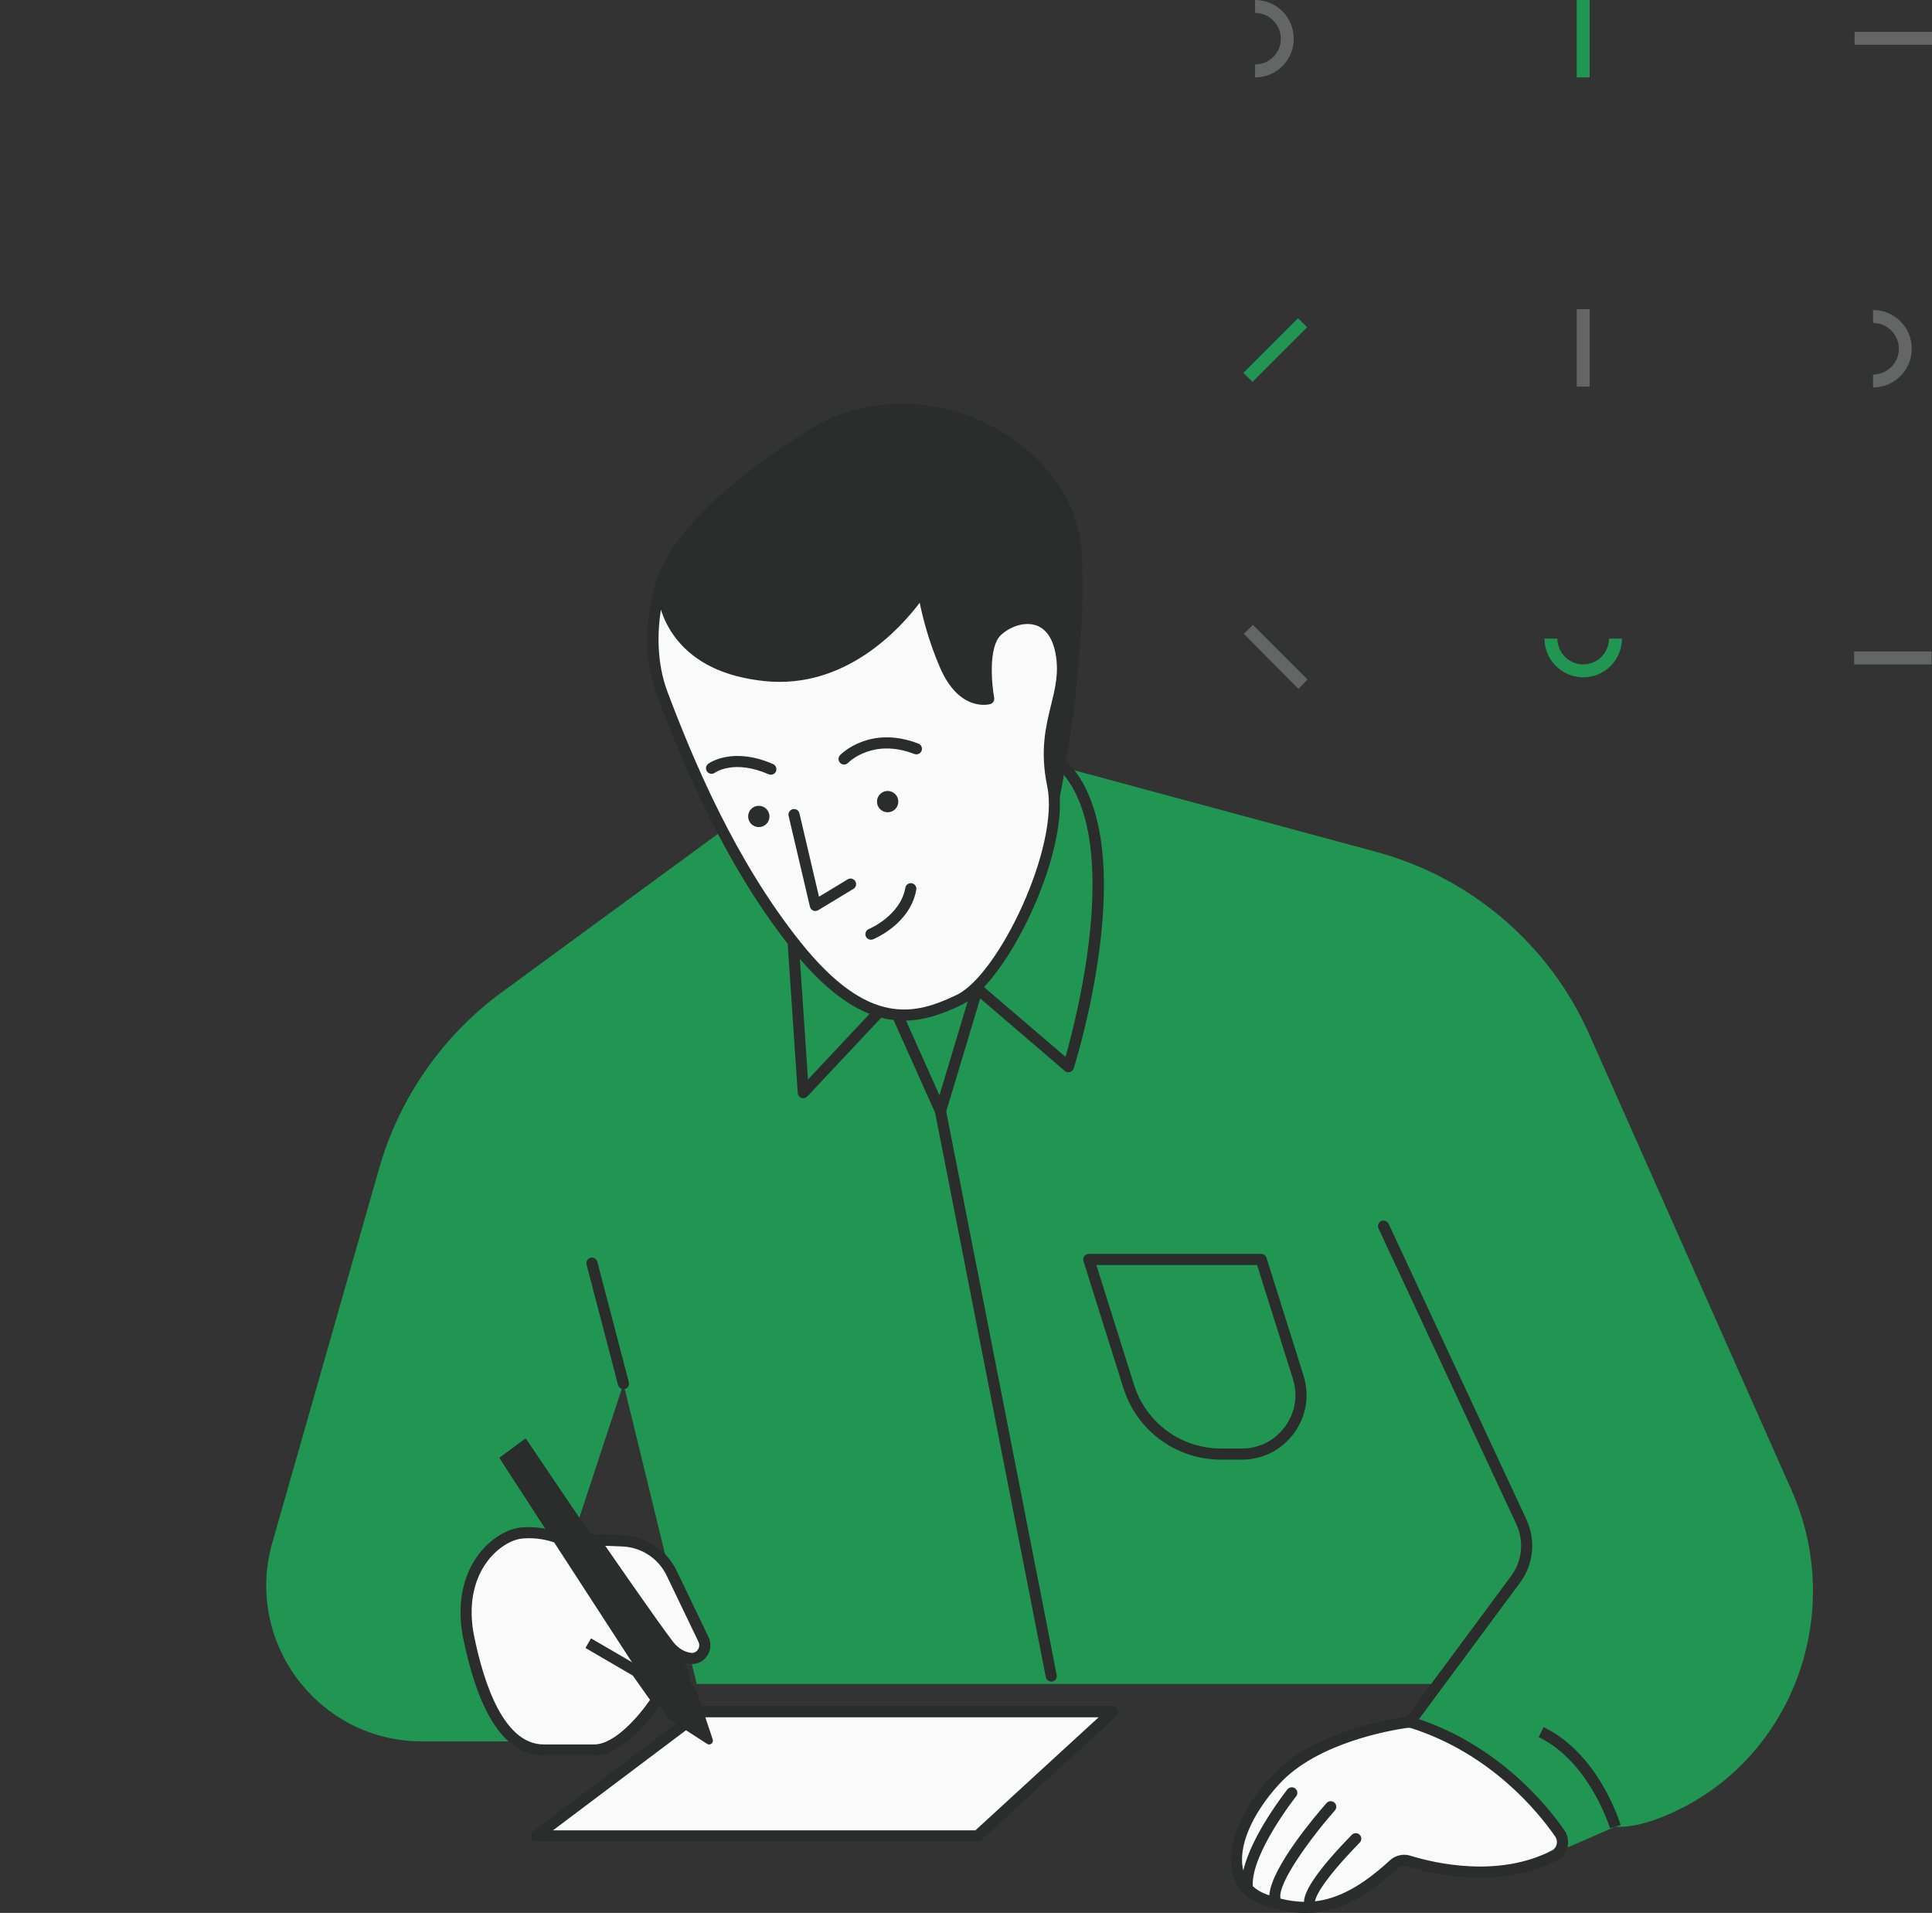
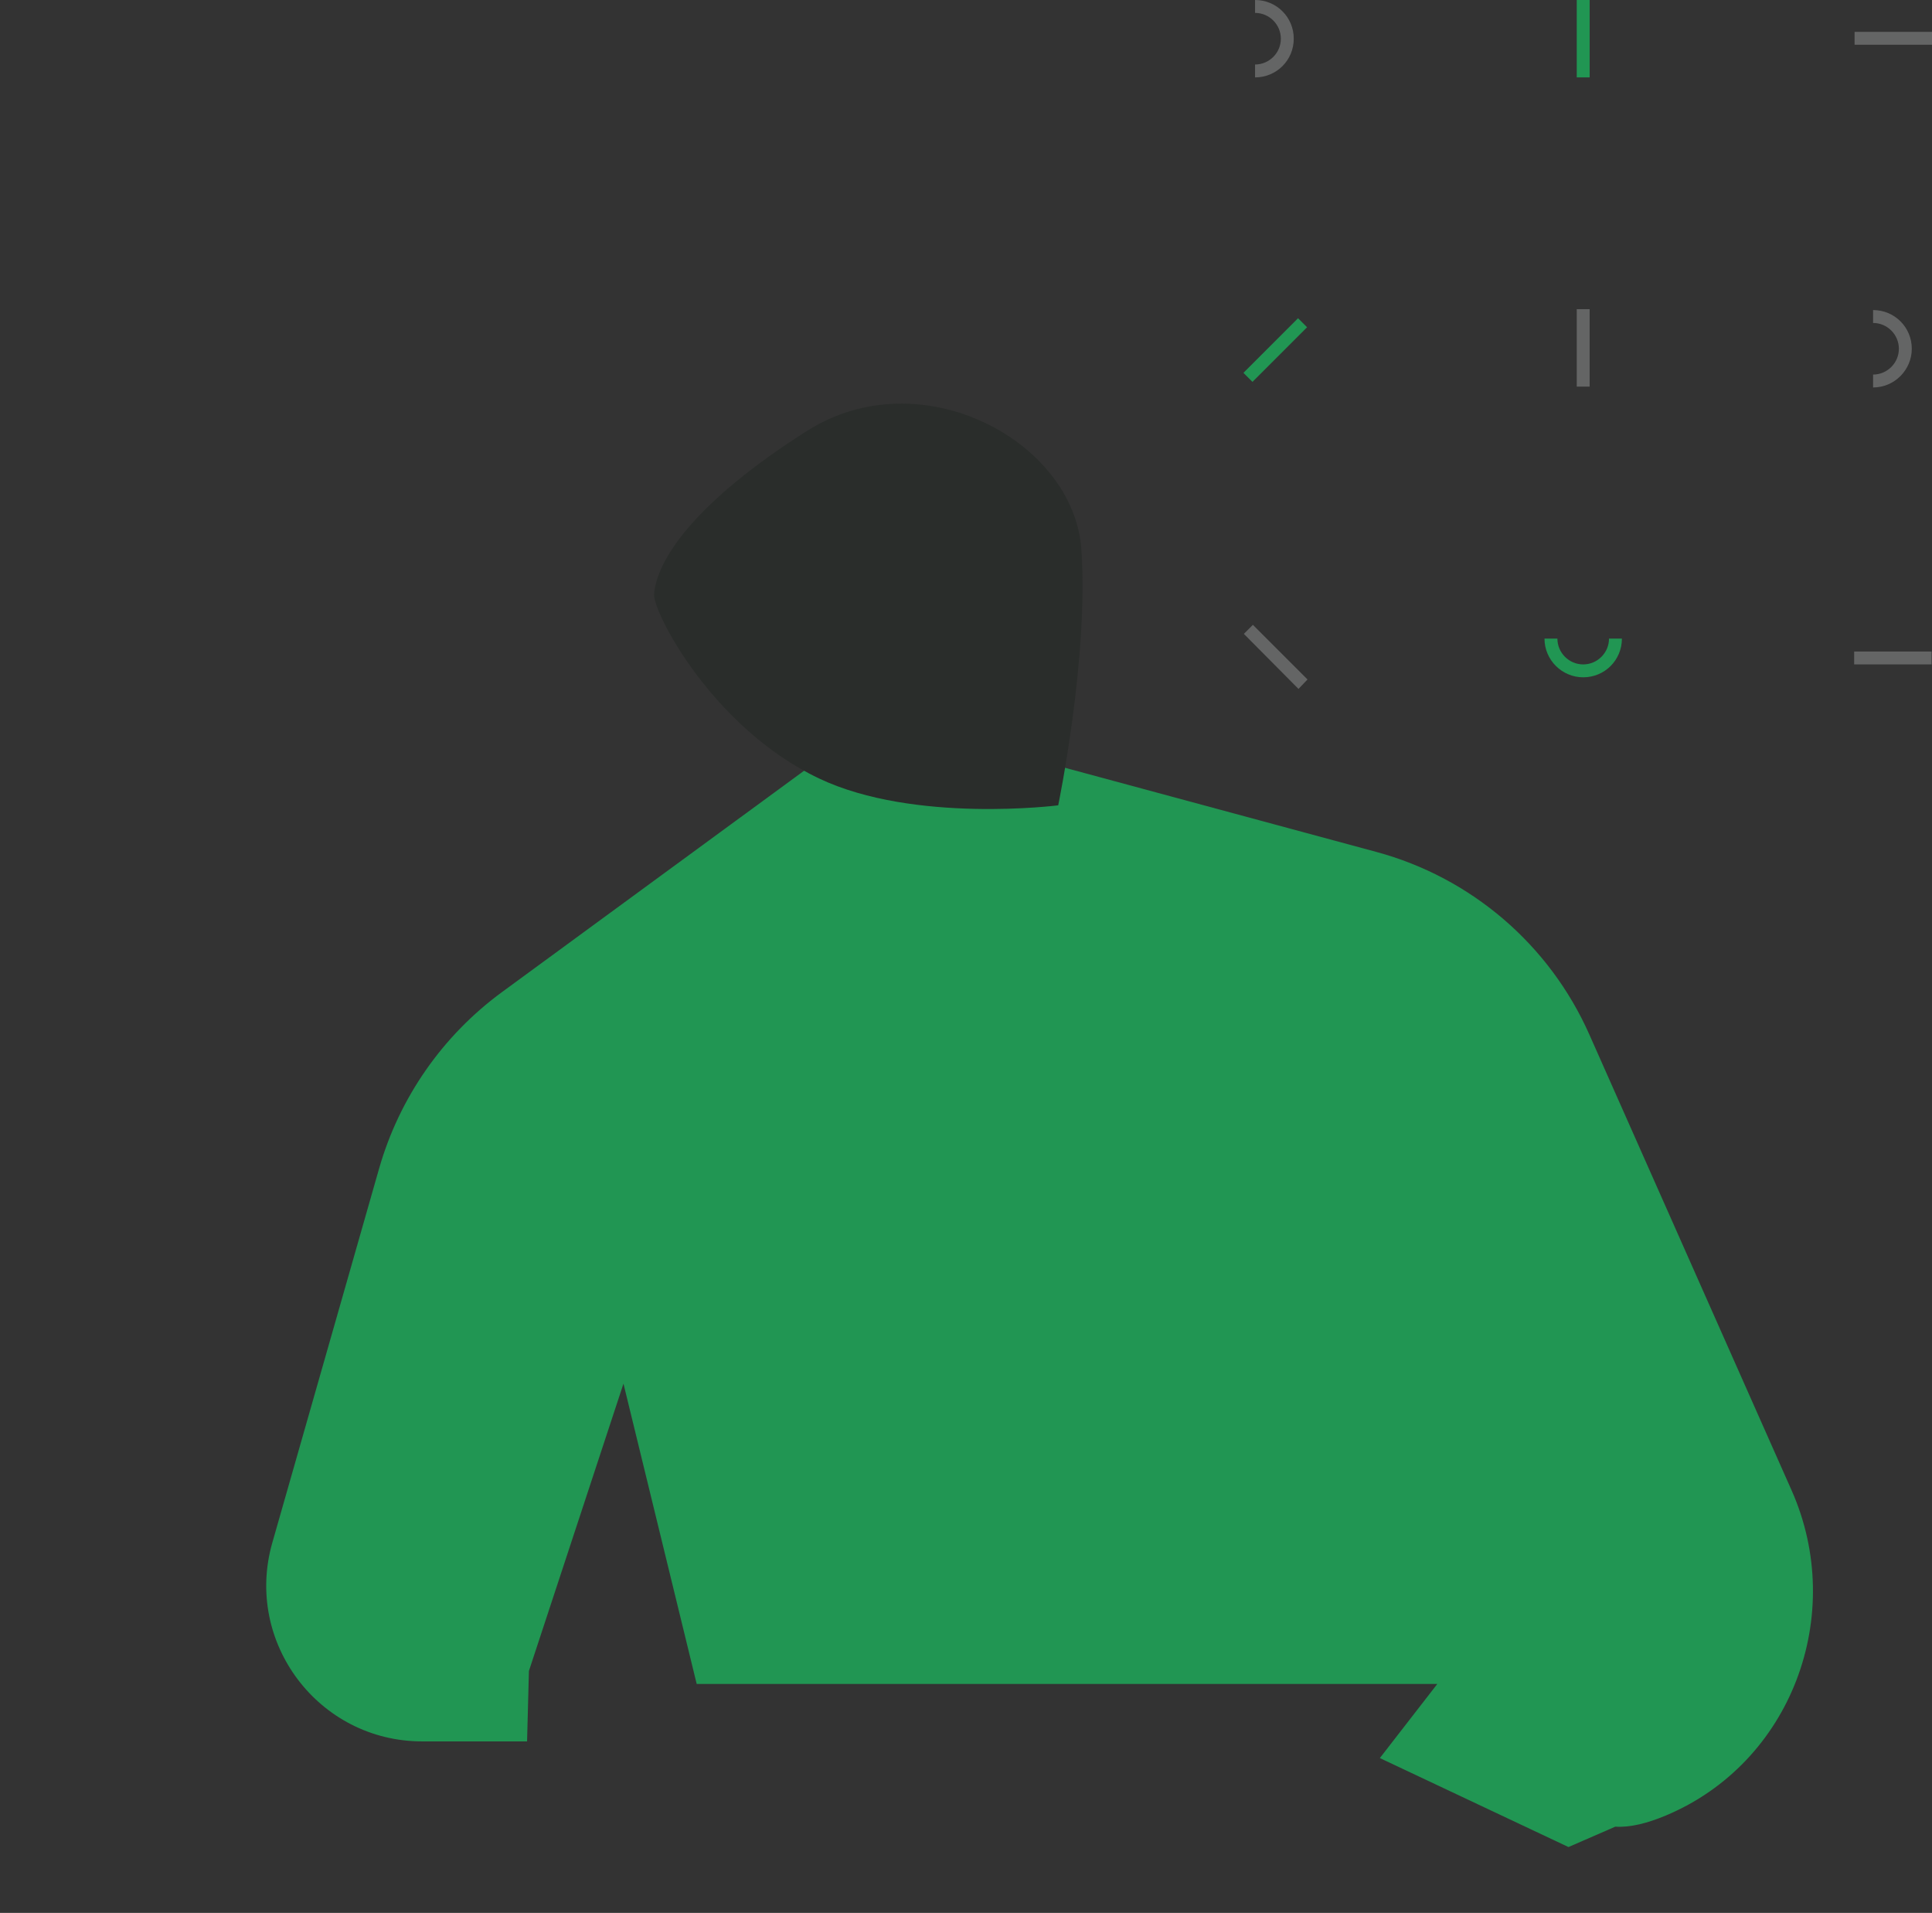
<svg xmlns="http://www.w3.org/2000/svg" width="398" height="394" viewBox="0 0 398 394" fill="none">
  <rect x="0" y="0" width="398" height="394" fill="#333333" stroke="none" />
  <path d="M258.545 15.944V13.286C261.469 13.286 263.861 10.895 263.861 7.972C263.861 5.049 261.469 2.657 258.545 2.657V0C262.975 0 266.519 3.543 266.519 7.972C266.519 12.4 262.975 15.943 258.545 15.943V15.944ZM398 9.212V6.555H382.052V9.212H398ZM267.493 141.896L269.354 139.948L258.102 128.699L256.241 130.559L267.493 141.896ZM393.835 71.834C393.835 67.405 390.291 63.862 385.861 63.862V66.519C388.785 66.519 391.177 68.911 391.177 71.834C391.177 74.757 388.785 77.148 385.861 77.148V79.806C390.291 79.806 393.835 76.174 393.835 71.834V71.834ZM327.475 63.685H324.817V79.629H327.475V63.685ZM397.911 136.848V134.19H381.963V136.848H397.911Z" fill="#646565" />
  <path d="M327.475 0H324.817V15.944H327.475V0ZM258.013 78.654L256.153 76.794L267.405 65.545L269.266 67.405L258.013 78.654ZM318.172 131.533H320.83C320.83 134.456 323.222 136.848 326.146 136.848C329.07 136.848 331.462 134.456 331.462 131.533H334.12C334.12 135.962 330.576 139.505 326.146 139.505C321.805 139.505 318.172 135.962 318.172 131.533H318.172Z" fill="#219653" />
  <path d="M215.512 157.092L283.52 175.467C303.071 180.749 319.195 194.566 327.408 213.073L369.072 306.956C380.46 332.613 369.043 363.111 343.146 373.95C339.321 375.55 335.766 376.438 332.758 376.237L323.113 380.435L284.256 362.11L296.094 346.841H143.521L128.438 284.99L108.959 344.168L108.579 358.675H86.974C65.645 358.675 50.243 338.269 56.095 317.764L78.083 240.73C82.253 226.113 91.176 213.302 103.44 204.318L173.121 153.274L215.513 157.092H215.512Z" fill="#219653" />
  <path d="M168.727 160.339C146.705 149.873 134.435 125.982 134.739 122.35C135.311 115.476 142.758 103.642 166.245 88.753C189.735 73.863 221.24 90.852 222.768 113.186C224.297 135.52 217.995 165.873 217.995 165.873C217.995 165.873 188.354 169.662 168.727 160.339H168.727Z" fill="#2A2D2B" />
-   <path d="M163.954 194.699C178.277 212.641 188.398 210.35 197.561 205.961C206.728 201.569 219.523 174.463 216.849 161.673C214.175 148.885 220.286 143.539 218.566 134.375C216.849 125.214 209.019 126.551 205.391 129.986C201.764 133.421 203.672 143.922 203.672 143.922C203.672 143.922 198.327 145.447 194.699 137.048C191.068 128.65 190.114 121.205 190.114 121.205C190.114 121.205 178.085 141.249 157.652 139.15C137.222 137.048 136.076 122.159 136.456 119.297C136.456 119.297 132.066 131.323 136.456 142.965C140.85 154.611 149.634 176.753 163.954 194.699V194.699ZM321.321 377.614C317.545 372.158 307.734 360.228 291.161 354.886C290.694 354.735 290.201 354.694 289.714 354.761C286.159 355.257 270.751 357.866 262.678 366.693C253.511 376.715 251.507 388.167 260.674 391.318C269.446 394.333 276.908 393.411 287.081 384.033C287.919 383.259 289.096 382.972 290.19 383.311C294.957 384.778 308.68 388.109 320.219 382.166C321.881 381.31 322.385 379.154 321.321 377.614V377.614ZM142.262 341.579C144.344 341.825 145.835 339.567 144.924 337.674L138.367 324.028C136.485 320.114 132.599 317.56 128.261 317.383L122.432 317.146C122.432 317.146 133.8 333.656 137.608 338.683C139.098 340.654 140.774 341.399 142.262 341.579V341.579ZM122.417 360.446C128.731 360.446 135.293 350.099 135.293 350.099L131.143 344.243C132.823 345.223 134.394 346.142 135.546 346.82C139.837 349.342 144.129 345.809 138.071 341.266C132.011 336.723 125.952 332.687 125.952 332.687L124.729 327.568C122.986 320.265 116.026 315.151 107.717 315.725C102.283 316.099 93.771 323.573 96.547 337.198C99.325 350.827 104.188 360.446 112.015 360.446C119.842 360.446 116.107 360.446 122.417 360.446L122.417 360.446ZM144.478 352.566H229.261L201.381 378.147H110.487L144.478 352.566H144.478Z" fill="#FAFAFA" />
-   <path d="M136.146 125.565C136.758 127.49 137.758 129.603 139.353 131.621C143.224 136.529 149.343 139.446 157.536 140.289C174.118 141.997 185.431 129.49 189.465 124.142C190.062 127.102 191.303 132.085 193.646 137.503C197.628 146.717 203.727 145.096 203.988 145.024C204.553 144.861 204.907 144.296 204.8 143.716C204.298 140.965 203.573 133.285 206.18 130.815C207.833 129.253 210.794 127.954 213.381 128.786C215.451 129.459 216.855 131.465 217.441 134.587C218.174 138.489 217.406 141.617 216.518 145.238C215.437 149.651 214.21 154.648 215.727 161.908C218.331 174.368 205.722 200.781 197.065 204.93C188.47 209.046 178.903 211.594 164.85 193.983C151.385 177.113 142.807 156.556 137.529 142.562C135.194 136.373 135.453 130.007 136.146 125.565V125.565ZM219.497 217.685L202.712 203.303C211.281 194.168 220.349 172.811 217.969 161.441C217.696 160.139 217.542 158.942 217.441 157.794C231.804 170.834 221.918 209.185 219.497 217.685V217.685ZM193.533 225.594L186.649 210.215C190.816 210.122 194.58 208.661 198.054 206.994C198.481 206.791 198.919 206.524 199.359 206.228L193.533 225.594V225.594ZM166.448 222.347L164.771 197.488C170.049 203.654 174.8 207.113 179.132 208.826L166.448 222.347ZM162.315 194.449C162.306 194.528 162.28 194.6 162.286 194.681L164.339 225.127C164.368 225.582 164.667 225.977 165.096 226.127C165.224 226.174 165.351 226.197 165.482 226.197C165.792 226.197 166.097 226.069 166.317 225.834L181.449 209.701C181.475 209.675 181.487 209.64 181.507 209.611C182.397 209.843 183.267 210.003 184.12 210.101C184.135 210.151 184.132 210.2 184.152 210.246L192.646 229.218L215.44 345.438C215.544 345.986 216.026 346.362 216.559 346.362C216.635 346.362 216.707 346.357 216.782 346.339C217.403 346.22 217.809 345.617 217.684 344.997L194.923 228.928L201.926 205.646L219.349 220.576C219.561 220.755 219.825 220.851 220.094 220.851C220.202 220.851 220.306 220.837 220.41 220.808C220.782 220.7 221.072 220.416 221.188 220.051C221.837 217.993 236.871 169.48 217.731 155.034C217.603 154.935 217.461 154.872 217.313 154.834C217.371 151.407 218.061 148.563 218.743 145.783C219.654 142.067 220.515 138.553 219.694 134.167C218.746 129.114 216.121 127.267 214.088 126.609C210.603 125.478 206.731 127.136 204.603 129.154C201.302 132.282 201.929 139.797 202.349 142.878C200.853 142.774 198.008 141.817 195.749 136.593C192.234 128.455 191.26 121.132 191.251 121.06C191.187 120.576 190.825 120.184 190.349 120.083C189.879 119.993 189.387 120.199 189.131 120.616C189.015 120.811 177.215 140.023 157.771 138.008C150.217 137.234 144.625 134.607 141.151 130.204C137.665 125.785 137.407 120.834 137.593 119.448C137.668 118.868 137.297 118.323 136.732 118.184C136.16 118.048 135.58 118.355 135.38 118.903C135.195 119.41 130.894 131.465 135.383 143.371C140.62 157.249 149.083 177.513 162.315 194.449L162.315 194.449ZM320.674 379.899C320.538 380.45 320.187 380.893 319.694 381.148C308.674 386.825 295.621 383.786 290.526 382.215C289.058 381.763 287.443 382.137 286.304 383.192C280.321 388.706 275.463 391.095 270.896 391.614C270.983 390.941 271.873 387.967 280.112 379.519C280.553 379.067 280.544 378.342 280.089 377.898C279.642 377.461 278.917 377.466 278.468 377.922C271.954 384.598 268.64 389.289 268.634 391.724C267.013 391.698 265.412 391.457 263.791 391.054C263.063 387.926 270.273 378.252 274.994 372.889C275.411 372.416 275.365 371.691 274.892 371.274C274.419 370.854 273.692 370.903 273.274 371.375C271.255 373.669 261.825 384.679 261.488 390.379C261.34 390.329 261.193 390.286 261.045 390.234C259.838 389.819 258.864 389.225 258.075 388.497C257.681 381.818 266.914 370.103 267.01 369.984C267.404 369.485 267.323 368.766 266.827 368.372C266.331 367.981 265.612 368.059 265.218 368.555C264.864 369.001 257.823 377.939 256.135 385.259C256.135 385.256 256.132 385.25 256.129 385.245C254.937 380.568 257.771 373.756 263.524 367.465C271.409 358.843 286.857 356.318 289.876 355.897C289.975 355.883 290.073 355.874 290.172 355.874C290.387 355.874 290.601 355.909 290.807 355.976H290.81C307.247 361.278 316.962 373.329 320.378 378.269C320.706 378.742 320.813 379.336 320.674 379.899V379.899ZM292.318 354.086L313.14 325.971C315.93 322.205 316.431 317.23 314.454 312.983L286.057 252.056C285.787 251.482 285.106 251.239 284.535 251.503C283.96 251.769 283.711 252.451 283.981 253.022L312.377 313.951C314.001 317.436 313.589 321.518 311.301 324.605L289.81 353.622C289.725 353.627 289.641 353.616 289.557 353.627C285.129 354.245 270.038 356.947 261.831 365.919C255.564 372.773 252.527 380.394 253.908 385.81C254.711 388.961 256.921 391.24 260.299 392.399C263.37 393.455 266.218 394 268.965 394C275.313 394 281.113 391.095 287.855 384.874C288.403 384.369 289.169 384.195 289.85 384.404C295.218 386.062 308.964 389.251 320.744 383.183C321.817 382.632 322.603 381.635 322.898 380.452C323.197 379.252 322.962 377.979 322.26 376.965C318.772 371.918 308.926 359.727 292.318 354.086V354.086ZM97.669 336.972C96.445 330.966 97.437 325.469 100.464 321.494C102.474 318.851 105.351 317.036 107.796 316.868C108.184 316.841 108.567 316.827 108.947 316.827C115.991 316.827 122.058 321.312 123.615 327.835L124.943 333.389L125.317 333.639C125.378 333.679 131.419 337.712 137.384 342.185C139.646 343.881 140.22 345.336 139.797 345.971C139.394 346.58 137.889 346.867 136.125 345.832C131.833 343.307 121.756 337.451 121.756 337.451L120.605 339.431C120.605 339.431 125.827 342.466 130.351 345.107L133.904 350.123C131.819 353.178 126.744 359.301 122.417 359.301H112.015C103.921 359.301 99.745 347.16 97.669 336.972L97.669 336.972ZM128.214 318.529C132.141 318.688 135.632 320.987 137.335 324.524L143.891 338.17C144.196 338.805 144.013 339.443 143.738 339.825C143.584 340.04 143.137 340.521 142.395 340.443C140.922 340.266 139.617 339.442 138.521 337.993C135.534 334.05 127.773 322.863 124.679 318.381L128.214 318.529L128.214 318.529ZM122.417 361.591C129.281 361.591 135.977 351.158 136.262 350.714L136.671 350.065L135.142 347.908C137.703 349.328 140.499 349.053 141.705 347.241C142.45 346.122 142.499 344.397 140.965 342.449C141.345 342.559 141.725 342.666 142.125 342.713C142.276 342.733 142.427 342.742 142.575 342.742C143.773 342.742 144.88 342.171 145.602 341.159C146.441 339.988 146.574 338.463 145.956 337.178L139.399 323.533C137.332 319.23 133.083 316.433 128.31 316.236L120.19 315.908L121.489 317.792C121.594 317.949 131.39 332.172 135.798 338.17C131.732 335.222 128.107 332.757 126.961 331.986L125.845 327.301C123.943 319.335 116.281 314.024 107.639 314.58C104.518 314.798 101.068 316.914 98.64 320.106C95.21 324.614 94.067 330.766 95.424 337.428C98.692 353.462 104.272 361.591 112.015 361.591H122.417L122.417 361.591ZM188.76 183.253C187.519 190.286 180.164 193.342 179.851 193.47C179.712 193.525 179.567 193.554 179.422 193.554C178.969 193.554 178.54 193.284 178.36 192.84C178.123 192.255 178.404 191.585 178.99 191.347C179.054 191.321 185.486 188.625 186.504 182.856C186.614 182.233 187.205 181.815 187.832 181.926C188.455 182.036 188.87 182.63 188.76 183.253V183.253ZM162.457 168.045C162.312 167.427 162.695 166.81 163.31 166.668C163.924 166.529 164.542 166.903 164.687 167.52L168.718 184.694L174.628 181.12C175.168 180.789 175.872 180.966 176.2 181.505C176.528 182.047 176.357 182.752 175.814 183.079L168.556 187.471C168.376 187.579 168.17 187.637 167.964 187.637C167.813 187.637 167.662 187.608 167.52 187.547C167.181 187.405 166.932 187.109 166.848 186.752L162.457 168.045V168.045ZM145.655 158.907C145.286 158.4 145.391 157.689 145.895 157.318C146.098 157.168 150.918 153.724 159.258 157.379C159.838 157.634 160.102 158.31 159.847 158.89C159.659 159.319 159.238 159.574 158.797 159.574C158.644 159.574 158.487 159.542 158.336 159.478C151.286 156.382 147.412 159.049 147.253 159.165C146.739 159.527 146.023 159.417 145.655 158.907H145.655ZM173.085 157.147C172.633 156.707 172.622 155.985 173.059 155.533C173.306 155.277 179.239 149.305 189.192 153.161C189.784 153.39 190.076 154.054 189.847 154.643C189.618 155.234 188.948 155.524 188.365 155.298C179.871 152.004 174.91 156.915 174.704 157.127C174.48 157.356 174.182 157.472 173.886 157.472C173.596 157.472 173.309 157.365 173.085 157.147H173.085ZM233.593 285.166L225.856 260.556H258.971L266.346 284.016C267.413 287.402 266.819 290.985 264.716 293.849C262.614 296.71 259.372 298.354 255.822 298.354H251.565C243.294 298.354 236.073 293.055 233.594 285.166H233.593ZM266.563 295.203C269.101 291.744 269.82 287.419 268.532 283.331L260.906 259.069C260.755 258.591 260.314 258.266 259.812 258.266H224.296C223.931 258.266 223.589 258.44 223.371 258.733C223.157 259.026 223.093 259.408 223.203 259.756L231.41 285.854C234.188 294.701 242.288 300.644 251.565 300.644H255.822C260.111 300.644 264.026 298.662 266.563 295.203V295.203ZM120.837 260.467C120.677 259.852 121.043 259.226 121.654 259.066C122.269 258.898 122.893 259.272 123.052 259.884L129.545 284.7C129.705 285.311 129.339 285.938 128.727 286.097C128.629 286.123 128.53 286.135 128.435 286.135C127.927 286.135 127.463 285.795 127.327 285.279L120.837 260.466V260.467ZM333.854 375.912L331.656 376.565C331.618 376.428 327.46 362.855 316.982 357.799L317.98 355.735C329.38 361.238 333.677 375.315 333.854 375.912H333.854ZM200.934 377H113.914L144.86 353.711H226.318L200.934 377H200.934ZM229.261 351.421H144.477C144.228 351.421 143.987 351.502 143.787 351.65L109.799 377.232C109.405 377.527 109.245 378.043 109.402 378.51C109.556 378.977 109.997 379.293 110.487 379.293H201.38C201.668 379.293 201.946 379.185 202.155 378.988L230.035 353.41C230.383 353.088 230.502 352.59 230.328 352.149C230.16 351.711 229.734 351.421 229.261 351.421Z" fill="#2A2D2B" />
-   <path d="M102.849 300.262L137.793 354.094L145.655 359.179C146.276 359.582 147.059 358.976 146.824 358.272L143.521 348.366L108.292 296.252L102.849 300.262ZM182.859 162.914C181.647 162.914 180.664 163.896 180.664 165.111C180.664 166.323 181.647 167.306 182.859 167.306C184.071 167.306 185.054 166.323 185.054 165.111C185.054 163.896 184.071 162.914 182.859 162.914ZM158.514 168.164C158.514 169.376 157.53 170.358 156.315 170.358C155.103 170.358 154.12 169.376 154.12 168.164C154.12 166.952 155.103 165.969 156.315 165.969C157.53 165.969 158.514 166.952 158.514 168.164Z" fill="#2A2D2B" />
</svg>